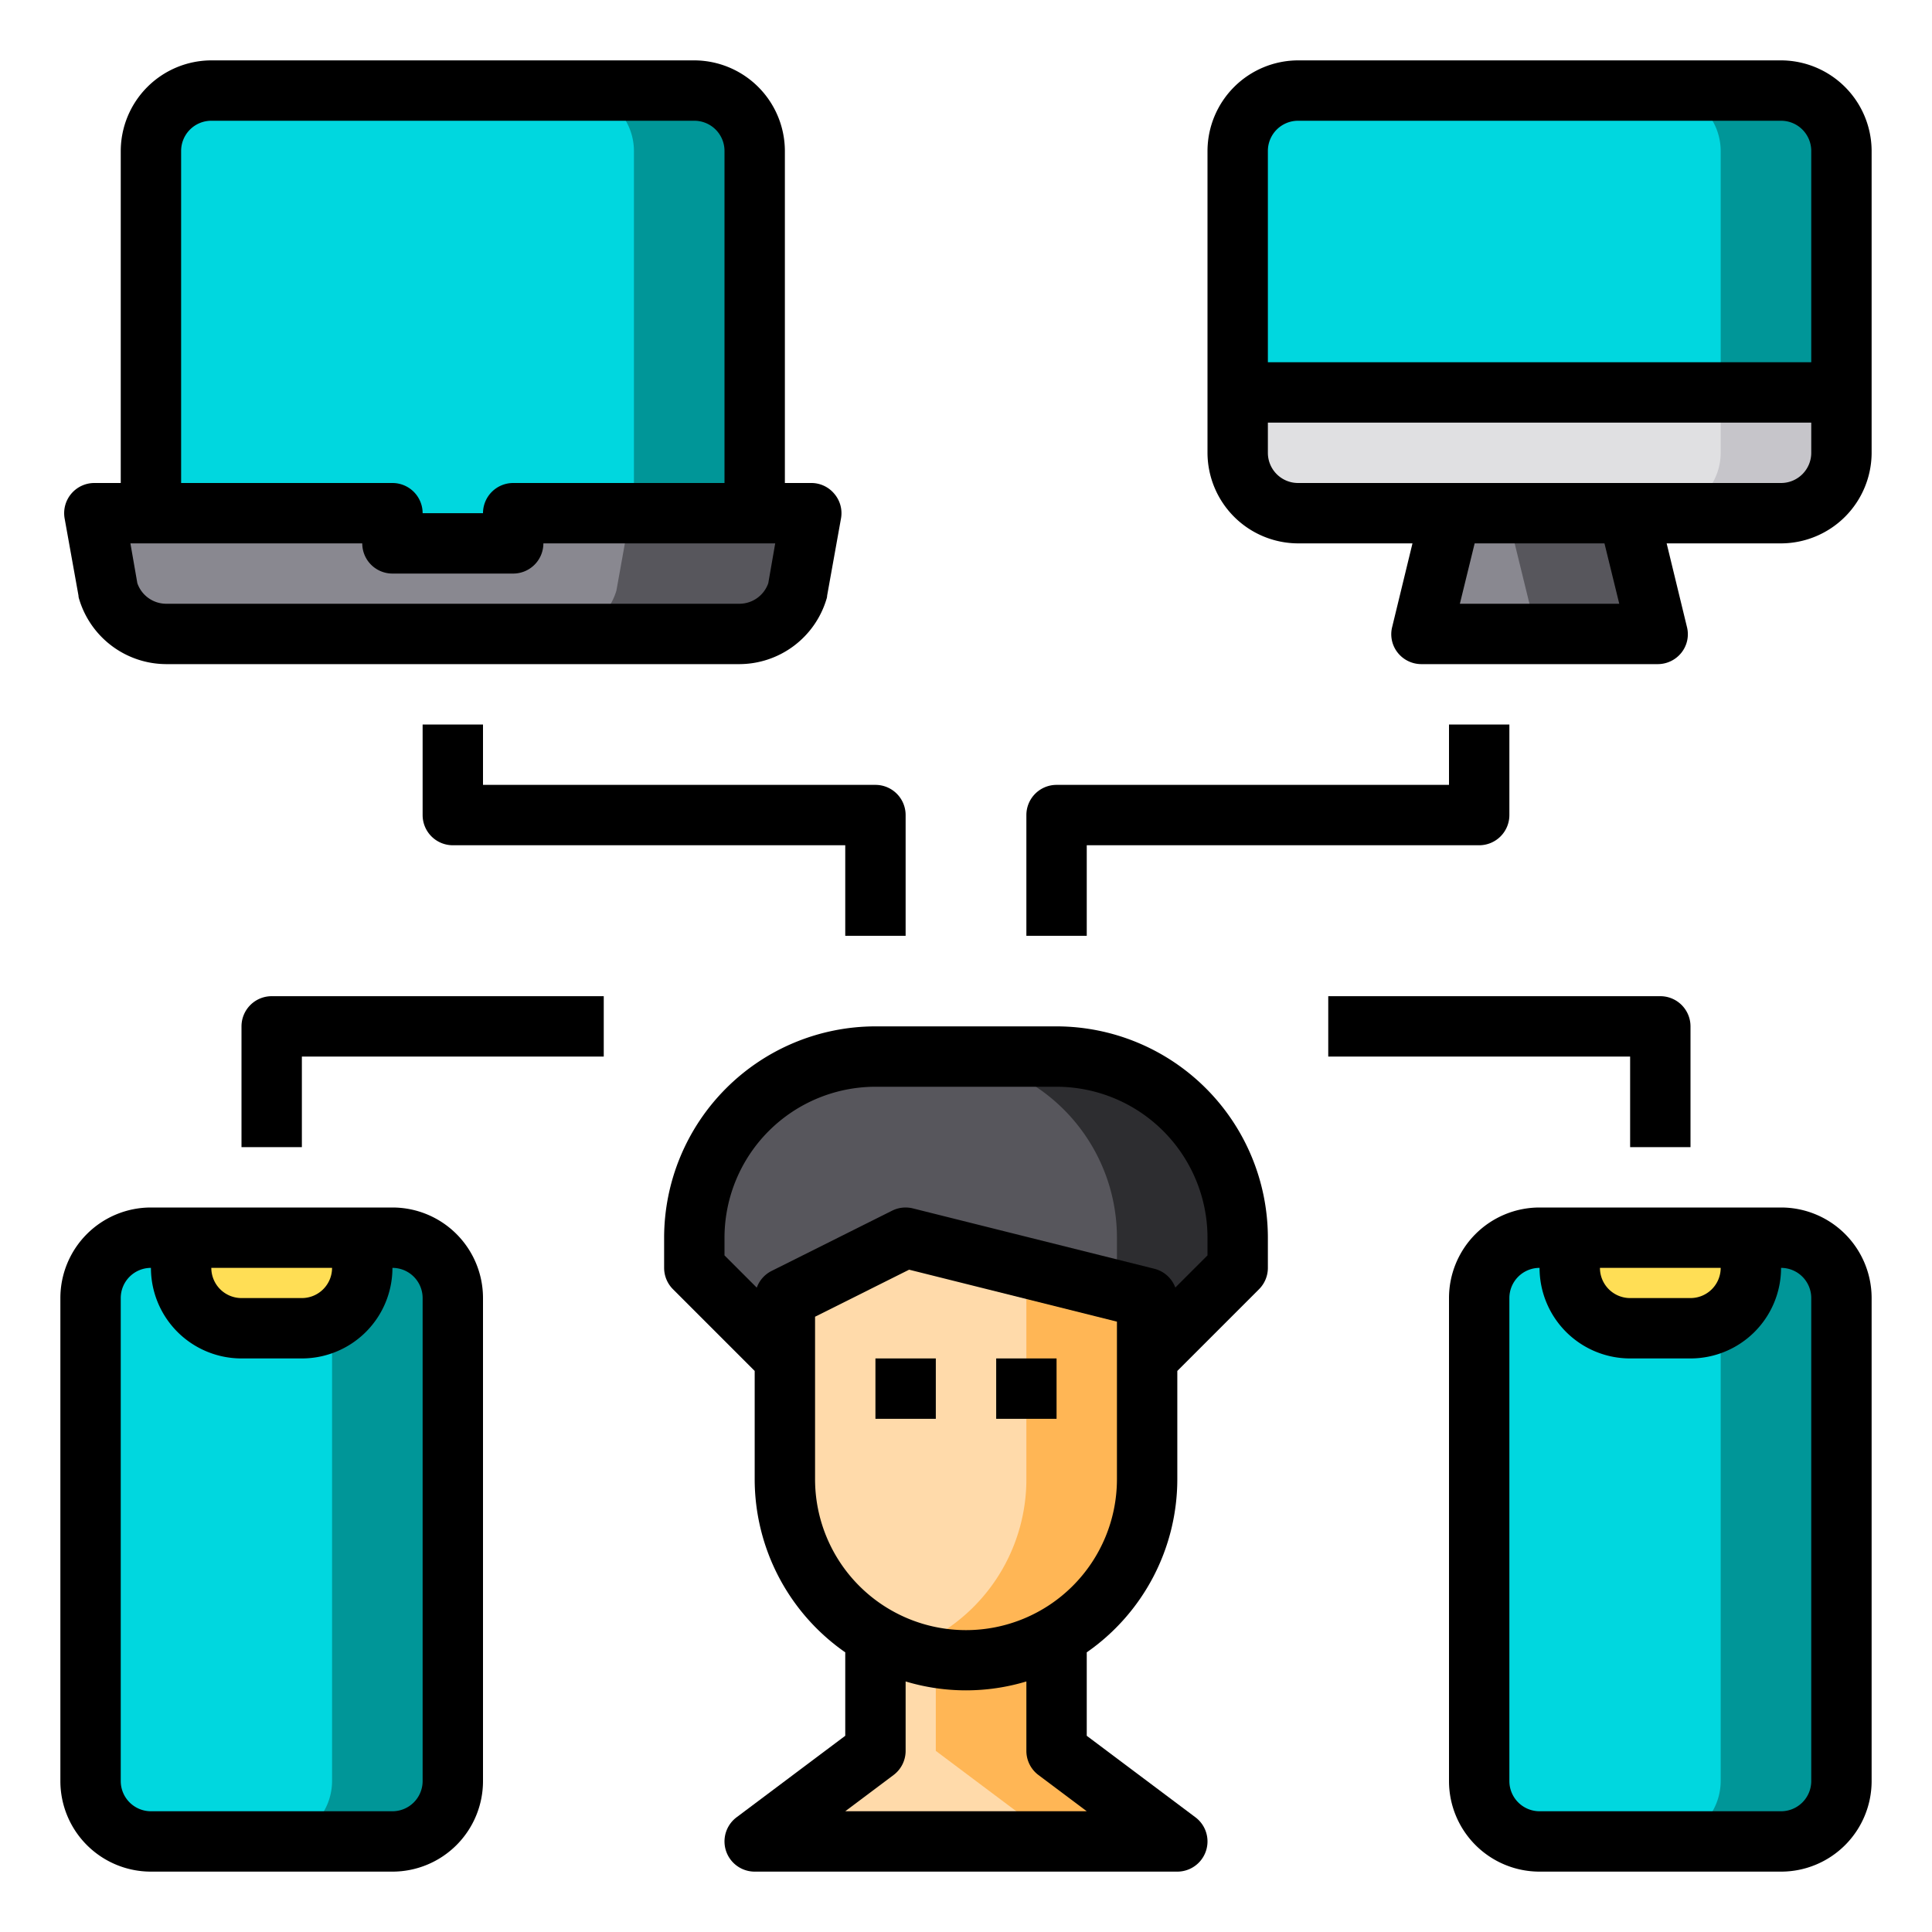
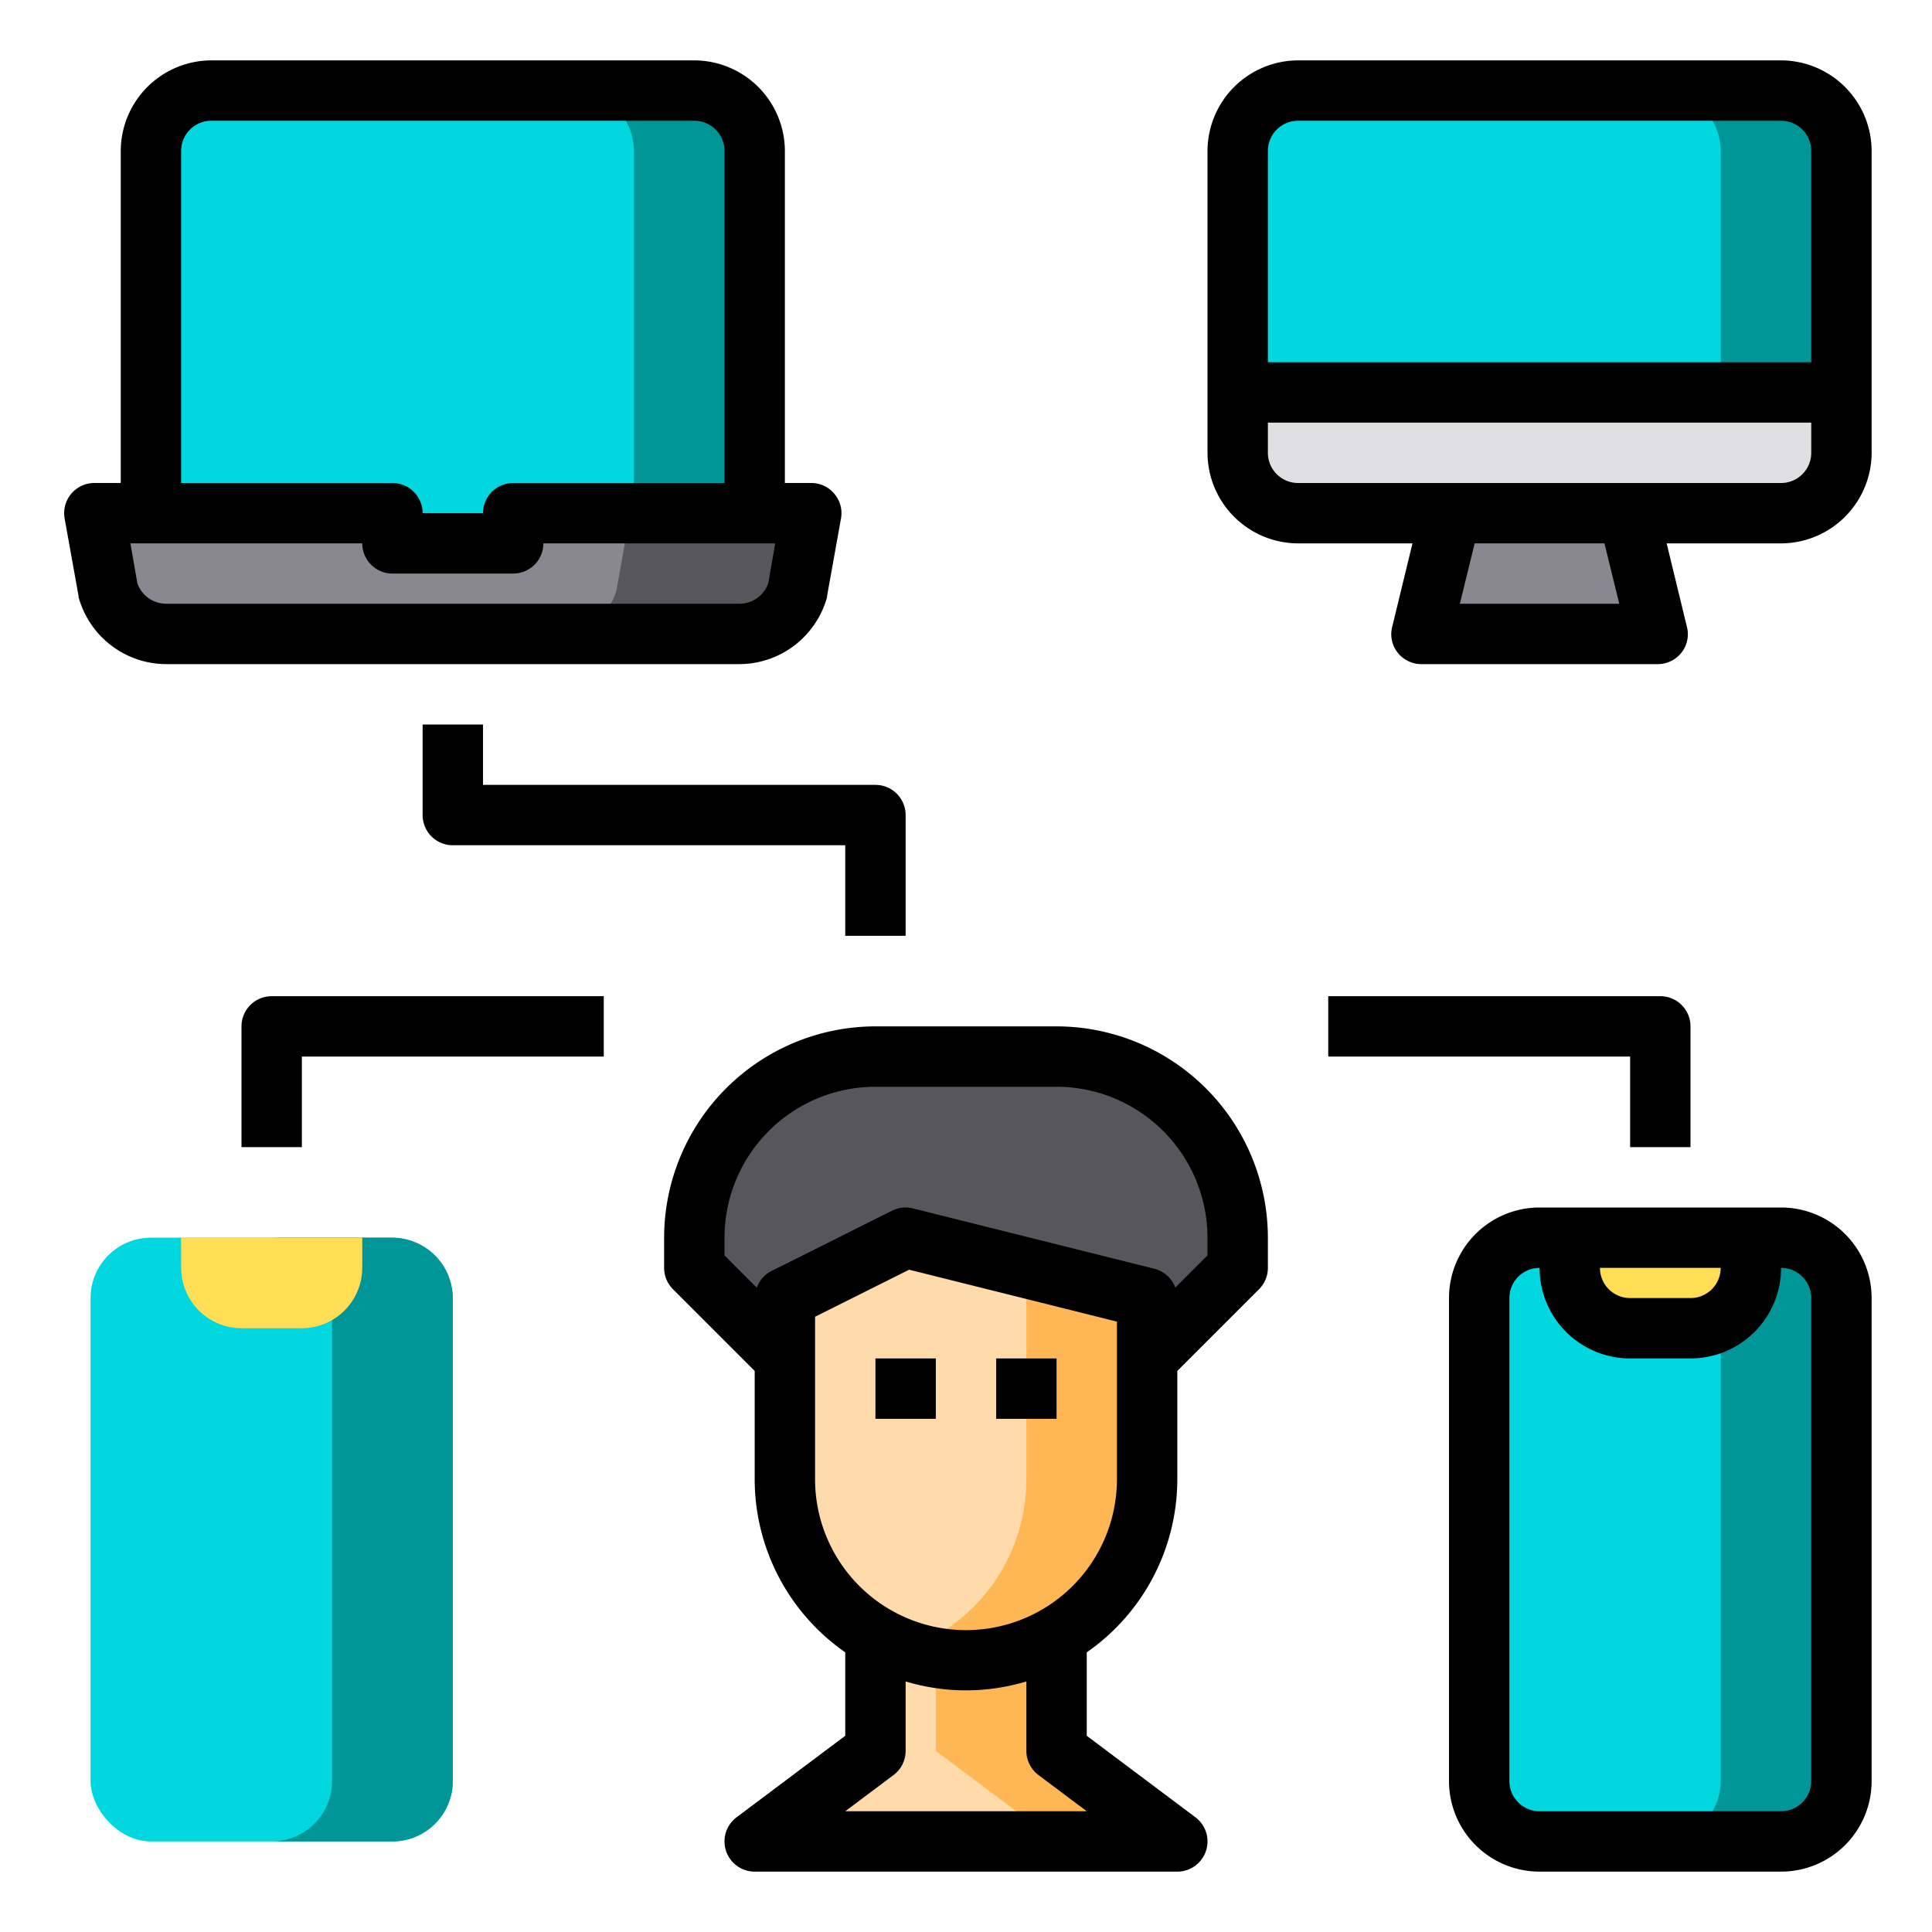
<svg xmlns="http://www.w3.org/2000/svg" height="512" viewBox="0 0 64 64" width="512">
  <g id="network">
    <rect fill="#00d7df" height="20" rx="2" width="12" x="49" y="41" />
    <path d="m61 43v16a2.006 2.006 0 0 1 -2 2h-4a2.006 2.006 0 0 0 2-2v-16a2.006 2.006 0 0 0 -2-2h4a2.006 2.006 0 0 1 2 2z" fill="#009698" />
    <rect fill="#00d7df" height="20" rx="2" width="12" x="3" y="41" />
    <path d="m15 43v16a2.006 2.006 0 0 1 -2 2h-4a2.006 2.006 0 0 0 2-2v-16a2.006 2.006 0 0 0 -2-2h4a2.006 2.006 0 0 1 2 2z" fill="#009698" />
    <path d="m61 13v2a2.006 2.006 0 0 1 -2 2h-16a2.006 2.006 0 0 1 -2-2v-2z" fill="#e0e0e2" />
    <path d="m61 5v8h-20v-8a2.006 2.006 0 0 1 2-2h16a2.006 2.006 0 0 1 2 2z" fill="#00d7df" />
    <path d="m58 41v1a2.006 2.006 0 0 1 -2 2h-2a2.006 2.006 0 0 1 -2-2v-1z" fill="#ffde55" />
    <path d="m53.93 17 .98 4h-7.82l.98-4z" fill="#898890" />
-     <path d="m61 13v2a2.006 2.006 0 0 1 -2 2h-4a2.006 2.006 0 0 0 2-2v-2z" fill="#c6c5ca" />
    <path d="m61 5v8h-4v-8a2.006 2.006 0 0 0 -2-2h4a2.006 2.006 0 0 1 2 2z" fill="#009698" />
    <path d="m41 41v1l-3 3v-2l-8-2-4 2v2l-3-3v-1a6 6 0 0 1 6-6h6a6 6 0 0 1 6 6z" fill="#57565c" />
    <path d="m39 61h-14l4-3v-3.81a5.961 5.961 0 0 0 6 0v3.81z" fill="#ffdaaa" />
    <path d="m39 61h-4l-4-3v-3.08a6.531 6.531 0 0 0 1 .08 5.857 5.857 0 0 0 3-.81v3.81z" fill="#ffb655" />
    <path d="m38 45v4a5.985 5.985 0 0 1 -3 5.19 5.961 5.961 0 0 1 -6 0 5.985 5.985 0 0 1 -3-5.19v-6l4-2 8 2z" fill="#ffdaaa" />
    <path d="m26.88 17-.46 2.56a2 2 0 0 1 -1.92 1.44h-19a2 2 0 0 1 -1.92-1.44l-.46-2.56h9.88v1h4v-1z" fill="#898890" />
    <path d="m26.88 17-.46 2.56a2 2 0 0 1 -1.92 1.44h-6a2 2 0 0 0 1.92-1.44l.46-2.56z" fill="#57565c" />
    <path d="m25 5v12h-8v1h-4v-1h-8v-12a2.006 2.006 0 0 1 2-2h16a2.006 2.006 0 0 1 2 2z" fill="#00d7df" />
    <path d="m25 5v12h-4v-12a2.006 2.006 0 0 0 -2-2h4a2.006 2.006 0 0 1 2 2z" fill="#009698" />
    <path d="m12 41v1a2.006 2.006 0 0 1 -2 2h-2a2.006 2.006 0 0 1 -2-2v-1z" fill="#ffde55" />
-     <path d="m41 41v1l-3 3v-2l-1.6-.4.6-.6v-1a6 6 0 0 0 -6-6h4a6 6 0 0 1 6 6z" fill="#2d2d30" />
    <path d="m38 43v6a5.985 5.985 0 0 1 -3 5.19 5.857 5.857 0 0 1 -3 .81 5.72 5.72 0 0 1 -2-.35 5.044 5.044 0 0 0 1-.46 5.985 5.985 0 0 0 3-5.19v-6l-5.33-1.33 1.33-.67z" fill="#ffb655" />
-     <path d="m54.91 21h-4l-.98-4h4z" fill="#57565c" />
    <path d="m59 2h-16a3.009 3.009 0 0 0 -3 3v10a3.009 3.009 0 0 0 3 3h3.79l-.67 2.76a.982.982 0 0 0 .18.86 1 1 0 0 0 .79.38h7.82a1 1 0 0 0 .79-.38.982.982 0 0 0 .18-.86l-.67-2.76h3.79a3.009 3.009 0 0 0 3-3v-10a3.009 3.009 0 0 0 -3-3zm-10.64 18 .49-2h4.3l.49 2zm11.64-5a1 1 0 0 1 -1 1h-16a1 1 0 0 1 -1-1v-1h18zm0-3h-18v-7a1 1 0 0 1 1-1h16a1 1 0 0 1 1 1z" />
    <path d="m27.64 16.36a.987.987 0 0 0 -.76-.36h-.88v-11a3.009 3.009 0 0 0 -3-3h-16a3.009 3.009 0 0 0 -3 3v11h-.88a1 1 0 0 0 -.98 1.17l.46 2.56a.359.359 0 0 0 .02.11 3.021 3.021 0 0 0 2.88 2.16h19a3.021 3.021 0 0 0 2.88-2.16.359.359 0 0 0 .02-.11l.46-2.56a.986.986 0 0 0 -.22-.81zm-21.64-11.36a1 1 0 0 1 1-1h16a1 1 0 0 1 1 1v11h-7a1 1 0 0 0 -1 1h-2a1 1 0 0 0 -1-1h-7zm19.45 14.32a1.014 1.014 0 0 1 -.95.68h-19a1.014 1.014 0 0 1 -.95-.68l-.23-1.32h7.68a1 1 0 0 0 1 1h4a1 1 0 0 0 1-1h7.68z" />
-     <path d="m13 40h-8a3 3 0 0 0 -3 3v16a3 3 0 0 0 3 3h8a3 3 0 0 0 3-3v-16a3 3 0 0 0 -3-3zm-2 2a1 1 0 0 1 -1 1h-2a1 1 0 0 1 -1-1zm3 17a1 1 0 0 1 -1 1h-8a1 1 0 0 1 -1-1v-16a1 1 0 0 1 1-1 3 3 0 0 0 3 3h2a3 3 0 0 0 3-3 1 1 0 0 1 1 1z" />
    <path d="m59 40h-8a3 3 0 0 0 -3 3v16a3 3 0 0 0 3 3h8a3 3 0 0 0 3-3v-16a3 3 0 0 0 -3-3zm-2 2a1 1 0 0 1 -1 1h-2a1 1 0 0 1 -1-1zm3 17a1 1 0 0 1 -1 1h-8a1 1 0 0 1 -1-1v-16a1 1 0 0 1 1-1 3 3 0 0 0 3 3h2a3 3 0 0 0 3-3 1 1 0 0 1 1 1z" />
    <path d="m8 34v4h2v-3h10v-2h-11a1 1 0 0 0 -1 1z" />
    <path d="m16 24h-2v3a1 1 0 0 0 1 1h13v3h2v-4a1 1 0 0 0 -1-1h-13z" />
    <path d="m54 38h2v-4a1 1 0 0 0 -1-1h-11v2h10z" />
-     <path d="m36 28h13a1 1 0 0 0 1-1v-3h-2v2h-13a1 1 0 0 0 -1 1v4h2z" />
    <path d="m29 45h2v2h-2z" />
    <path d="m33 45h2v2h-2z" />
    <path d="m35 34h-6a7.008 7.008 0 0 0 -7 7v1a1 1 0 0 0 .293.707l2.707 2.707v3.586a6.992 6.992 0 0 0 3 5.736v2.764l-3.6 2.7a1 1 0 0 0 .6 1.8h14a1 1 0 0 0 .6-1.8l-3.6-2.7v-2.764a6.991 6.991 0 0 0 3-5.736v-3.586l2.707-2.707a1 1 0 0 0 .293-.707v-1a7.008 7.008 0 0 0 -7-7zm-.6 24.8 1.6 1.2h-8l1.6-1.2a1 1 0 0 0 .4-.8v-2.3a6.927 6.927 0 0 0 4 0v2.3a1 1 0 0 0 .4.8zm2.6-9.8a5 5 0 0 1 -10 0v-5.382l3.116-1.558 6.884 1.721zm3-7.414-1.066 1.066a1 1 0 0 0 -.692-.622l-8-2a1 1 0 0 0 -.689.075l-4 2a1 1 0 0 0 -.484.55l-1.069-1.069v-.586a5.006 5.006 0 0 1 5-5h6a5.006 5.006 0 0 1 5 5z" />
  </g>
</svg>